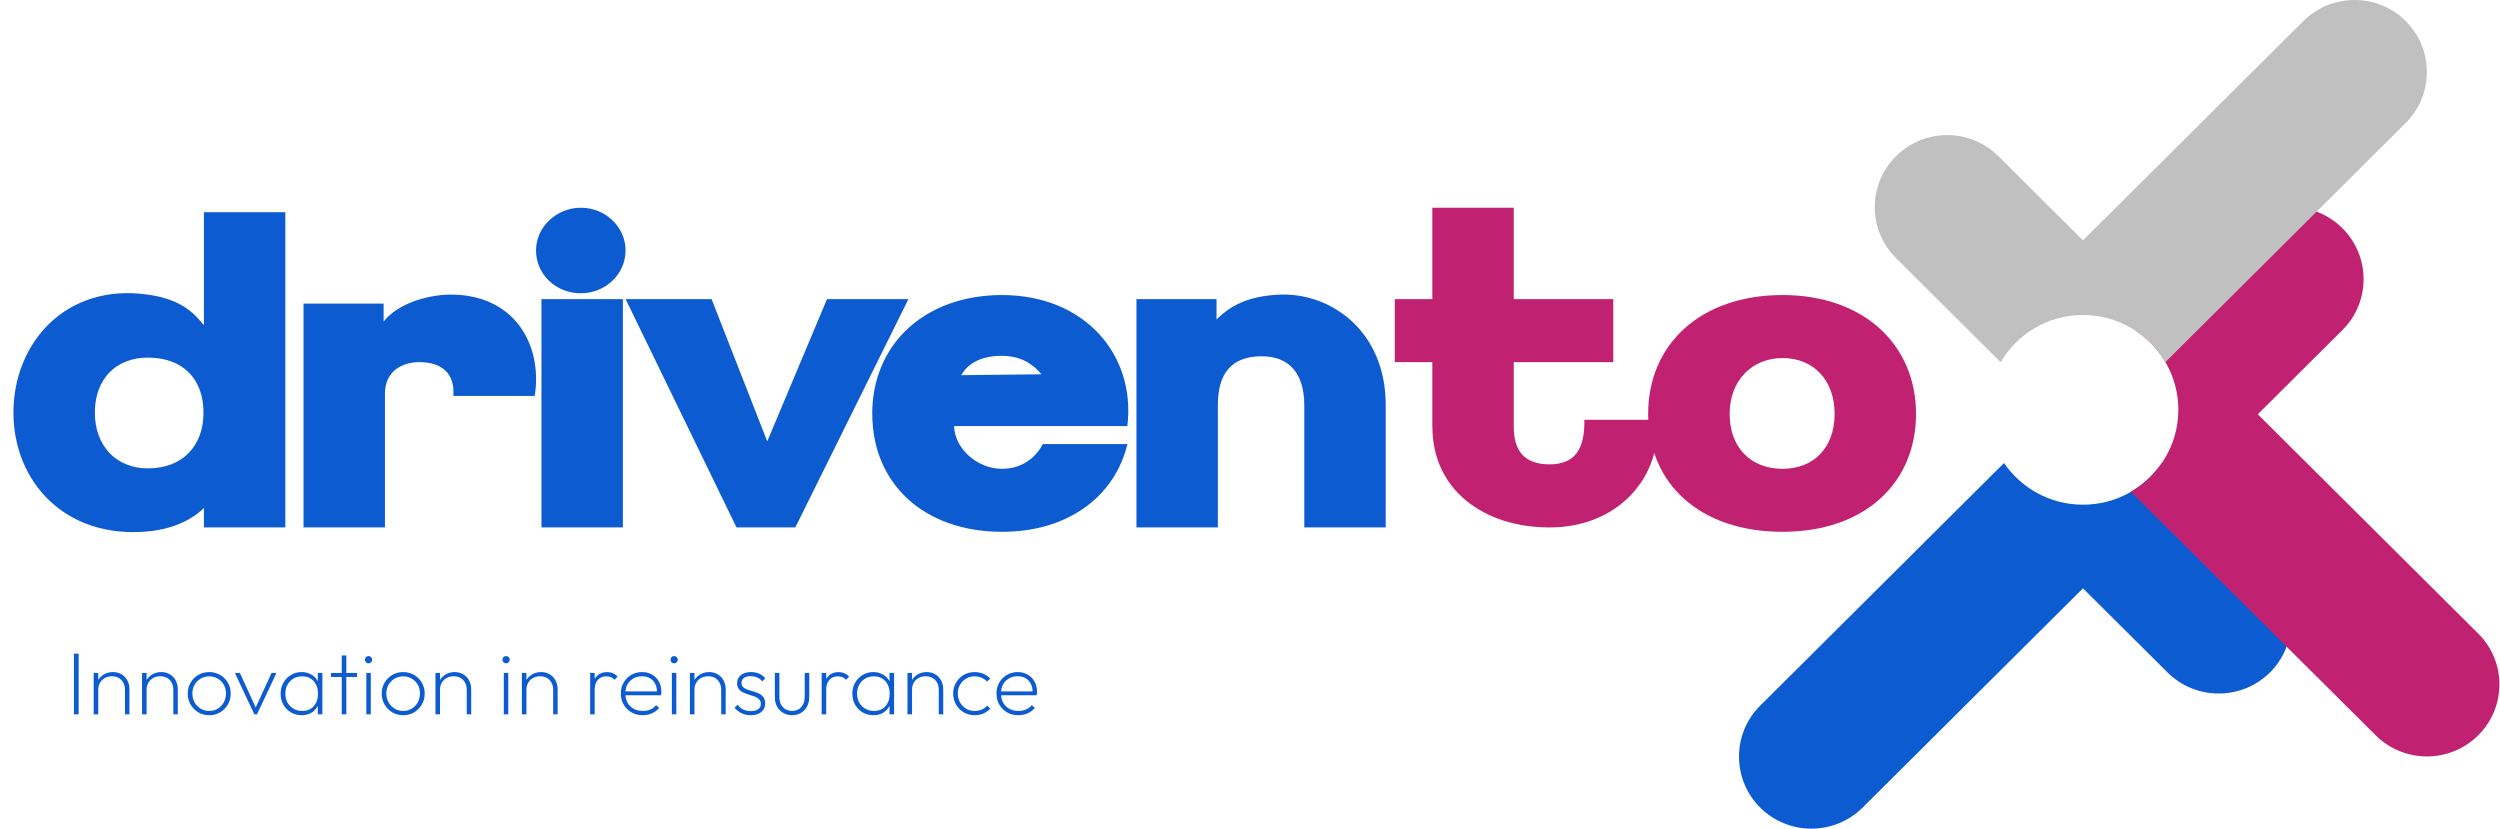
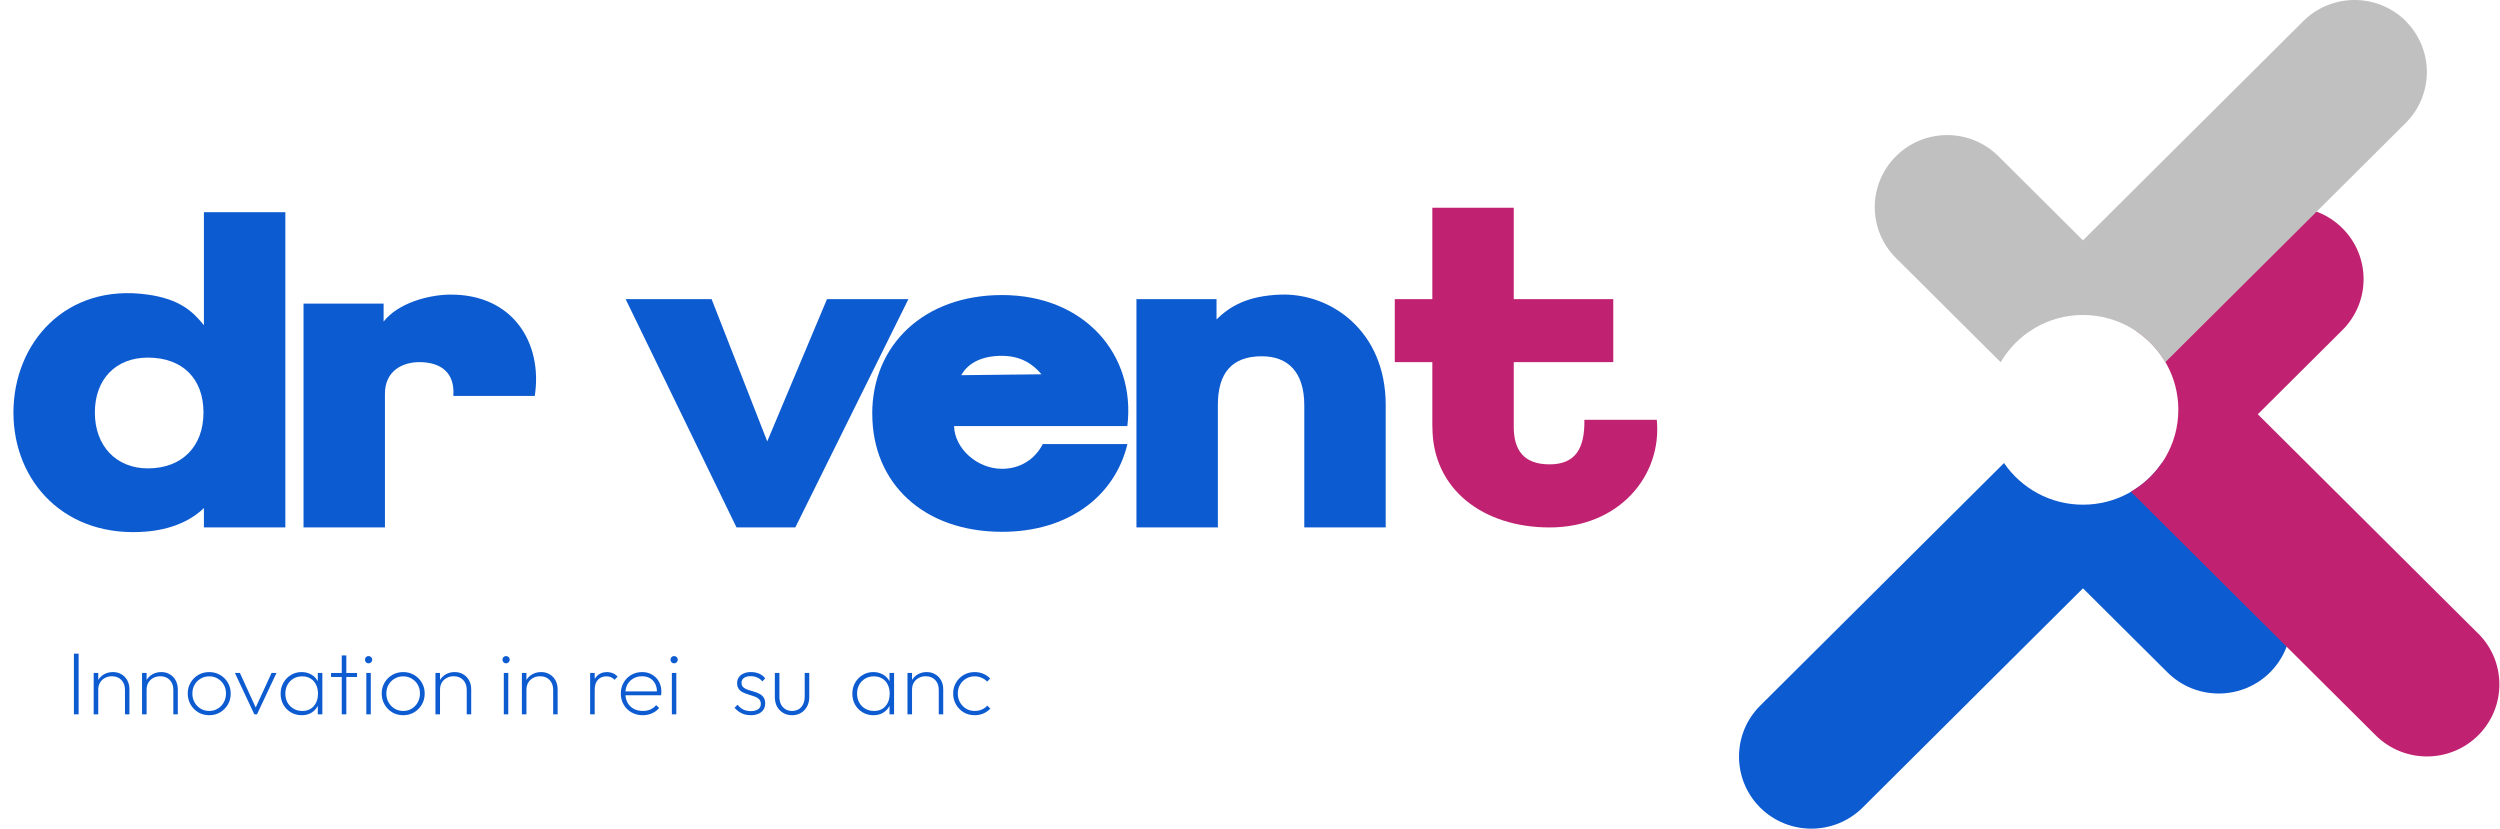
<svg xmlns="http://www.w3.org/2000/svg" width="178" height="59" viewBox="0 0 178 59" fill="none">
  <path d="M161.621 40.621L153.925 32.968C152.705 34.757 150.647 35.934 148.308 35.934C145.969 35.934 143.911 34.757 142.685 32.968L125.325 50.243C123.315 52.243 123.315 55.494 125.325 57.5C127.336 59.5 130.603 59.5 132.618 57.5L148.308 41.888L154.328 47.878C156.343 49.879 159.605 49.879 161.621 47.878C162.628 46.875 163.132 45.561 163.132 44.252C163.132 42.938 162.628 41.624 161.621 40.626" fill="#0D5BD0" />
  <path d="M176.445 45.107L160.756 29.495L166.776 23.504C168.792 21.498 168.792 18.253 166.776 16.247C165.768 15.244 164.448 14.743 163.132 14.743C161.812 14.743 160.491 15.244 159.488 16.247L152.116 23.583C153.914 24.797 155.097 26.85 155.097 29.178C155.097 31.669 153.734 33.839 151.718 35.01L169.152 52.359C171.168 54.359 174.43 54.359 176.445 52.359C178.461 50.353 178.461 47.107 176.445 45.102" fill="#C02271" />
  <path d="M171.29 1.5C169.279 -0.5 166.012 -0.5 163.997 1.5L148.307 17.113L142.287 11.122C140.272 9.116 137.01 9.116 134.994 11.122C133.987 12.125 133.483 13.439 133.483 14.748C133.483 16.062 133.987 17.377 134.994 18.374L142.447 25.79C143.624 23.779 145.804 22.427 148.307 22.427C150.811 22.427 152.996 23.784 154.168 25.79L171.284 8.758C173.295 6.752 173.295 3.506 171.284 1.5" fill="#C0C0C0" />
  <path d="M0.957 29.373C0.957 24.438 4.665 20.142 10.525 20.976C12.812 21.298 13.745 22.195 14.519 23.156V15.107H20.317V37.549H14.519V36.171C13.841 36.847 12.557 37.644 10.525 37.839C4.665 38.383 0.957 34.314 0.957 29.379V29.373ZM10.525 33.348C12.976 33.348 14.488 31.775 14.488 29.373C14.488 26.967 13.008 25.462 10.525 25.462C8.239 25.462 6.754 27.003 6.754 29.373C6.754 31.743 8.266 33.348 10.525 33.348Z" fill="#0D5BD0" />
  <path d="M21.611 21.615H27.313V22.897C28.31 21.615 30.405 21.008 31.985 20.976C36.557 20.913 38.653 24.47 38.075 28.191H32.277C32.404 26.523 31.375 25.784 29.859 25.784C28.633 25.784 27.408 26.423 27.408 28.027V37.549H21.611V21.615Z" fill="#0D5BD0" />
-   <path d="M38.165 17.835C38.165 16.136 39.644 14.79 41.352 14.79C43.124 14.79 44.54 16.168 44.54 17.835C44.54 19.503 43.124 20.881 41.352 20.881C39.581 20.881 38.165 19.535 38.165 17.835ZM38.552 21.298H44.349V37.549H38.552V21.298Z" fill="#0D5BD0" />
  <path d="M44.545 21.298H50.666L54.628 31.426L58.882 21.298H64.679L56.628 37.549H52.438L44.545 21.298Z" fill="#0D5BD0" />
  <path d="M62.102 29.468C62.102 24.533 65.809 21.007 71.347 21.007C77.207 21.007 80.883 25.24 80.268 30.334H67.931C67.963 31.906 69.543 33.379 71.347 33.379C72.603 33.379 73.664 32.74 74.248 31.616H80.273C79.371 35.369 76.019 37.865 71.352 37.865C65.746 37.865 62.107 34.403 62.107 29.468H62.102ZM74.152 26.649C73.51 25.879 72.641 25.335 71.315 25.335C69.867 25.335 68.896 25.879 68.445 26.713L74.147 26.649H74.152Z" fill="#0D5BD0" />
  <path d="M80.915 21.298H86.617V22.739C87.55 21.841 88.744 21.071 91.157 20.976C94.764 20.849 98.662 23.573 98.662 28.83V37.549H92.865V28.861C92.865 26.523 91.735 25.367 89.836 25.367C87.741 25.367 86.712 26.523 86.712 28.83V37.549H80.915V21.298Z" fill="#0D5BD0" />
  <path d="M101.982 30.402V25.784H99.309V21.298H101.982V14.79H107.78V21.298H114.866V25.784H107.78V30.402C107.78 32.007 108.459 33.062 110.326 33.062C112.193 33.062 112.84 31.907 112.808 29.89H117.963C118.351 33.865 115.29 37.554 110.331 37.554C105.594 37.554 101.988 34.831 101.988 30.408L101.982 30.402Z" fill="#C02271" />
-   <path d="M117.348 29.468C117.348 24.533 121.056 21.007 126.917 21.007C132.682 21.007 136.421 24.533 136.421 29.468C136.421 34.403 132.751 37.865 126.917 37.865C120.987 37.865 117.348 34.403 117.348 29.468ZM126.917 33.379C129.139 33.379 130.624 31.875 130.624 29.468C130.624 27.061 129.112 25.494 126.922 25.494C124.731 25.494 123.151 27.098 123.151 29.468C123.151 31.838 124.631 33.379 126.922 33.379H126.917Z" fill="#C02271" />
-   <path d="M72.501 50.923C72.208 50.923 71.943 50.856 71.705 50.721C71.472 50.586 71.287 50.402 71.151 50.17C71.016 49.937 70.948 49.676 70.948 49.384C70.948 49.093 71.013 48.833 71.145 48.605C71.276 48.373 71.457 48.189 71.686 48.054C71.919 47.919 72.178 47.852 72.463 47.852C72.734 47.852 72.972 47.913 73.175 48.035C73.383 48.154 73.544 48.318 73.659 48.529C73.778 48.74 73.837 48.983 73.837 49.258C73.837 49.283 73.835 49.317 73.831 49.359C73.827 49.397 73.82 49.446 73.812 49.505H71.177V49.226H73.627L73.519 49.315C73.528 49.082 73.489 48.88 73.404 48.707C73.32 48.529 73.197 48.392 73.035 48.295C72.874 48.198 72.681 48.149 72.456 48.149C72.223 48.149 72.017 48.202 71.839 48.308C71.66 48.409 71.52 48.55 71.419 48.732C71.321 48.913 71.272 49.125 71.272 49.365C71.272 49.619 71.323 49.84 71.425 50.03C71.531 50.216 71.677 50.362 71.864 50.467C72.051 50.569 72.269 50.619 72.52 50.619C72.711 50.619 72.887 50.586 73.048 50.518C73.213 50.446 73.351 50.341 73.462 50.201L73.678 50.41C73.542 50.571 73.371 50.697 73.163 50.79C72.959 50.879 72.738 50.923 72.501 50.923Z" fill="#0D5BD0" />
  <path d="M69.399 50.923C69.11 50.923 68.849 50.856 68.616 50.721C68.387 50.581 68.204 50.396 68.068 50.163C67.933 49.927 67.865 49.665 67.865 49.378C67.865 49.091 67.933 48.833 68.068 48.605C68.204 48.373 68.387 48.189 68.616 48.054C68.849 47.919 69.11 47.852 69.399 47.852C69.615 47.852 69.819 47.892 70.01 47.972C70.201 48.052 70.364 48.166 70.5 48.314L70.283 48.529C70.173 48.411 70.041 48.32 69.889 48.257C69.74 48.189 69.577 48.156 69.399 48.156C69.169 48.156 68.964 48.211 68.781 48.32C68.603 48.426 68.461 48.569 68.355 48.751C68.249 48.932 68.196 49.142 68.196 49.378C68.196 49.614 68.249 49.825 68.355 50.011C68.461 50.197 68.603 50.345 68.781 50.455C68.964 50.565 69.169 50.619 69.399 50.619C69.577 50.619 69.742 50.588 69.895 50.524C70.052 50.457 70.186 50.362 70.296 50.239L70.512 50.455C70.372 50.602 70.205 50.719 70.01 50.803C69.819 50.883 69.615 50.923 69.399 50.923Z" fill="#0D5BD0" />
  <path d="M66.84 50.86V49.112C66.84 48.825 66.755 48.593 66.585 48.415C66.415 48.238 66.191 48.149 65.91 48.149C65.72 48.149 65.55 48.191 65.401 48.276C65.257 48.356 65.142 48.468 65.058 48.612C64.977 48.755 64.937 48.922 64.937 49.112L64.771 49.017C64.771 48.793 64.824 48.595 64.93 48.422C65.036 48.244 65.181 48.105 65.363 48.004C65.546 47.902 65.754 47.852 65.987 47.852C66.22 47.852 66.424 47.907 66.598 48.016C66.776 48.122 66.914 48.267 67.012 48.453C67.109 48.639 67.158 48.846 67.158 49.074V50.86H66.84ZM64.612 50.86V47.915H64.937V50.86H64.612Z" fill="#0D5BD0" />
  <path d="M62.188 50.923C61.903 50.923 61.647 50.856 61.418 50.721C61.193 50.586 61.014 50.404 60.883 50.176C60.751 49.944 60.686 49.682 60.686 49.391C60.686 49.103 60.751 48.844 60.883 48.612C61.014 48.379 61.193 48.196 61.418 48.061C61.642 47.921 61.895 47.852 62.175 47.852C62.404 47.852 62.608 47.896 62.786 47.985C62.968 48.069 63.117 48.189 63.231 48.346C63.35 48.502 63.427 48.688 63.461 48.903V49.866C63.422 50.081 63.344 50.269 63.225 50.429C63.111 50.586 62.964 50.708 62.786 50.797C62.612 50.881 62.413 50.923 62.188 50.923ZM62.232 50.619C62.572 50.619 62.841 50.507 63.041 50.284C63.244 50.056 63.346 49.758 63.346 49.391C63.346 49.142 63.299 48.926 63.206 48.745C63.117 48.559 62.987 48.415 62.818 48.314C62.648 48.208 62.451 48.156 62.226 48.156C61.992 48.156 61.785 48.208 61.602 48.314C61.424 48.419 61.282 48.565 61.176 48.751C61.074 48.937 61.023 49.148 61.023 49.384C61.023 49.625 61.074 49.838 61.176 50.024C61.282 50.21 61.426 50.355 61.608 50.461C61.791 50.567 61.999 50.619 62.232 50.619ZM63.333 50.86V50.068L63.403 49.346L63.333 48.631V47.915H63.658V50.86H63.333Z" fill="#0D5BD0" />
-   <path d="M58.502 50.86V47.915H58.827V50.86H58.502ZM58.827 49.099L58.668 49.042C58.668 48.666 58.763 48.375 58.954 48.168C59.145 47.957 59.395 47.852 59.705 47.852C59.849 47.852 59.983 47.877 60.106 47.928C60.233 47.978 60.35 48.061 60.456 48.175L60.24 48.403C60.159 48.314 60.072 48.251 59.979 48.213C59.885 48.175 59.775 48.156 59.648 48.156C59.406 48.156 59.209 48.238 59.056 48.403C58.903 48.563 58.827 48.795 58.827 49.099Z" fill="#0D5BD0" />
  <path d="M56.397 50.923C56.16 50.923 55.948 50.869 55.761 50.759C55.574 50.649 55.428 50.497 55.322 50.303C55.22 50.109 55.169 49.885 55.169 49.631V47.915H55.494V49.619C55.494 49.817 55.53 49.992 55.602 50.145C55.678 50.292 55.784 50.408 55.92 50.493C56.056 50.577 56.215 50.62 56.397 50.62C56.669 50.62 56.885 50.529 57.047 50.347C57.212 50.161 57.295 49.919 57.295 49.619V47.915H57.62V49.631C57.62 49.885 57.566 50.109 57.46 50.303C57.358 50.497 57.214 50.649 57.028 50.759C56.845 50.869 56.635 50.923 56.397 50.923Z" fill="#0D5BD0" />
  <path d="M53.451 50.923C53.29 50.923 53.137 50.902 52.993 50.86C52.853 50.814 52.723 50.75 52.605 50.67C52.49 50.59 52.388 50.497 52.299 50.391L52.515 50.176C52.634 50.332 52.772 50.448 52.929 50.524C53.09 50.596 53.266 50.632 53.457 50.632C53.678 50.632 53.852 50.588 53.979 50.499C54.107 50.41 54.17 50.286 54.17 50.125C54.17 49.982 54.13 49.87 54.049 49.79C53.969 49.705 53.863 49.64 53.731 49.593C53.604 49.547 53.468 49.502 53.324 49.46C53.184 49.418 53.048 49.367 52.916 49.308C52.789 49.249 52.685 49.167 52.605 49.061C52.524 48.956 52.483 48.814 52.483 48.637C52.483 48.481 52.524 48.343 52.605 48.225C52.685 48.107 52.797 48.016 52.942 47.953C53.09 47.885 53.264 47.852 53.464 47.852C53.684 47.852 53.882 47.89 54.056 47.966C54.234 48.042 54.376 48.154 54.482 48.301L54.272 48.517C54.187 48.398 54.073 48.308 53.928 48.244C53.784 48.177 53.623 48.143 53.445 48.143C53.233 48.143 53.071 48.187 52.961 48.276C52.851 48.365 52.795 48.479 52.795 48.618C52.795 48.749 52.836 48.852 52.916 48.928C52.997 49.004 53.101 49.063 53.228 49.106C53.36 49.148 53.495 49.19 53.636 49.232C53.78 49.27 53.916 49.321 54.043 49.384C54.174 49.448 54.281 49.534 54.361 49.644C54.442 49.754 54.482 49.904 54.482 50.094C54.482 50.347 54.389 50.55 54.202 50.702C54.015 50.849 53.765 50.923 53.451 50.923Z" fill="#0D5BD0" />
-   <path d="M51.35 50.86V49.112C51.35 48.825 51.266 48.593 51.096 48.415C50.926 48.238 50.701 48.149 50.421 48.149C50.23 48.149 50.06 48.191 49.912 48.276C49.768 48.356 49.653 48.468 49.568 48.612C49.488 48.755 49.447 48.922 49.447 49.112L49.282 49.017C49.282 48.793 49.335 48.595 49.441 48.422C49.547 48.244 49.691 48.105 49.874 48.004C50.056 47.902 50.264 47.852 50.498 47.852C50.731 47.852 50.935 47.907 51.109 48.016C51.287 48.122 51.425 48.267 51.522 48.453C51.62 48.639 51.669 48.846 51.669 49.074V50.86H51.35ZM49.123 50.86V47.915H49.447V50.86H49.123Z" fill="#0D5BD0" />
  <path d="M47.836 50.86V47.915H48.154V50.86H47.836ZM47.995 47.231C47.923 47.231 47.862 47.205 47.811 47.155C47.764 47.1 47.741 47.037 47.741 46.965C47.741 46.893 47.764 46.834 47.811 46.787C47.862 46.737 47.923 46.711 47.995 46.711C48.068 46.711 48.129 46.737 48.18 46.787C48.231 46.834 48.256 46.893 48.256 46.965C48.256 47.037 48.231 47.1 48.18 47.155C48.129 47.205 48.068 47.231 47.995 47.231Z" fill="#0D5BD0" />
  <path d="M45.755 50.923C45.462 50.923 45.197 50.856 44.959 50.721C44.726 50.586 44.541 50.402 44.406 50.17C44.27 49.937 44.202 49.676 44.202 49.384C44.202 49.093 44.268 48.833 44.399 48.605C44.531 48.373 44.711 48.189 44.94 48.054C45.173 47.919 45.432 47.852 45.717 47.852C45.988 47.852 46.226 47.913 46.429 48.035C46.637 48.154 46.799 48.318 46.913 48.529C47.032 48.74 47.091 48.983 47.091 49.258C47.091 49.283 47.089 49.317 47.085 49.359C47.081 49.397 47.074 49.446 47.066 49.505H44.431V49.226H46.881L46.773 49.315C46.782 49.082 46.743 48.88 46.659 48.707C46.574 48.529 46.451 48.392 46.289 48.295C46.128 48.198 45.935 48.149 45.71 48.149C45.477 48.149 45.271 48.202 45.093 48.308C44.915 48.409 44.775 48.55 44.673 48.732C44.575 48.913 44.526 49.125 44.526 49.365C44.526 49.619 44.577 49.84 44.679 50.03C44.785 50.216 44.932 50.362 45.118 50.467C45.305 50.569 45.523 50.619 45.774 50.619C45.965 50.619 46.141 50.586 46.302 50.518C46.468 50.446 46.606 50.341 46.716 50.201L46.932 50.41C46.797 50.571 46.625 50.697 46.417 50.79C46.213 50.879 45.992 50.923 45.755 50.923Z" fill="#0D5BD0" />
  <path d="M42.018 50.86V47.915H42.343V50.86H42.018ZM42.343 49.099L42.184 49.042C42.184 48.666 42.279 48.375 42.47 48.168C42.661 47.957 42.911 47.852 43.221 47.852C43.365 47.852 43.499 47.877 43.622 47.928C43.749 47.978 43.866 48.061 43.972 48.175L43.756 48.403C43.675 48.314 43.588 48.251 43.495 48.213C43.402 48.175 43.291 48.156 43.164 48.156C42.922 48.156 42.725 48.238 42.572 48.403C42.419 48.563 42.343 48.795 42.343 49.099Z" fill="#0D5BD0" />
  <path d="M39.385 50.86V49.112C39.385 48.825 39.3 48.593 39.131 48.415C38.961 48.238 38.736 48.149 38.456 48.149C38.265 48.149 38.095 48.191 37.947 48.276C37.803 48.356 37.688 48.468 37.603 48.612C37.523 48.755 37.482 48.922 37.482 49.112L37.317 49.017C37.317 48.793 37.37 48.595 37.476 48.422C37.582 48.244 37.726 48.105 37.909 48.004C38.091 47.902 38.299 47.852 38.532 47.852C38.766 47.852 38.969 47.907 39.144 48.016C39.322 48.122 39.46 48.267 39.557 48.453C39.655 48.639 39.704 48.846 39.704 49.074V50.86H39.385ZM37.158 50.86V47.915H37.482V50.86H37.158Z" fill="#0D5BD0" />
  <path d="M35.871 50.86V47.915H36.189V50.86H35.871ZM36.03 47.231C35.958 47.231 35.897 47.205 35.846 47.155C35.799 47.1 35.776 47.037 35.776 46.965C35.776 46.893 35.799 46.834 35.846 46.787C35.897 46.737 35.958 46.711 36.03 46.711C36.102 46.711 36.164 46.737 36.215 46.787C36.266 46.834 36.291 46.893 36.291 46.965C36.291 47.037 36.266 47.1 36.215 47.155C36.164 47.205 36.102 47.231 36.03 47.231Z" fill="#0D5BD0" />
  <path d="M33.232 50.86V49.112C33.232 48.825 33.147 48.593 32.977 48.415C32.808 48.238 32.583 48.149 32.303 48.149C32.112 48.149 31.942 48.191 31.793 48.276C31.649 48.356 31.535 48.468 31.45 48.612C31.369 48.755 31.329 48.922 31.329 49.112L31.163 49.017C31.163 48.793 31.216 48.595 31.323 48.422C31.428 48.244 31.573 48.105 31.755 48.004C31.938 47.902 32.146 47.852 32.379 47.852C32.612 47.852 32.816 47.907 32.99 48.016C33.168 48.122 33.306 48.267 33.404 48.453C33.501 48.639 33.55 48.846 33.55 49.074V50.86H33.232ZM31.004 50.86V47.915H31.329V50.86H31.004Z" fill="#0D5BD0" />
  <path d="M28.711 50.923C28.423 50.923 28.162 50.856 27.928 50.721C27.699 50.581 27.517 50.396 27.381 50.163C27.245 49.927 27.177 49.665 27.177 49.378C27.177 49.091 27.245 48.833 27.381 48.605C27.517 48.373 27.699 48.189 27.928 48.054C28.162 47.919 28.423 47.852 28.711 47.852C28.995 47.852 29.252 47.919 29.481 48.054C29.715 48.189 29.899 48.373 30.035 48.605C30.171 48.833 30.239 49.091 30.239 49.378C30.239 49.669 30.171 49.931 30.035 50.163C29.899 50.396 29.715 50.581 29.481 50.721C29.252 50.856 28.995 50.923 28.711 50.923ZM28.711 50.619C28.936 50.619 29.137 50.565 29.316 50.455C29.498 50.345 29.64 50.197 29.742 50.011C29.848 49.821 29.901 49.608 29.901 49.372C29.901 49.139 29.848 48.932 29.742 48.751C29.64 48.569 29.498 48.426 29.316 48.32C29.137 48.211 28.936 48.156 28.711 48.156C28.482 48.156 28.276 48.211 28.094 48.32C27.916 48.426 27.773 48.569 27.667 48.751C27.561 48.932 27.508 49.142 27.508 49.378C27.508 49.614 27.561 49.825 27.667 50.011C27.773 50.197 27.916 50.345 28.094 50.455C28.276 50.565 28.482 50.619 28.711 50.619Z" fill="#0D5BD0" />
  <path d="M26.082 50.86V47.915H26.4V50.86H26.082ZM26.241 47.231C26.169 47.231 26.107 47.205 26.056 47.155C26.009 47.1 25.986 47.037 25.986 46.965C25.986 46.893 26.009 46.834 26.056 46.787C26.107 46.737 26.169 46.711 26.241 46.711C26.313 46.711 26.374 46.737 26.425 46.787C26.476 46.834 26.502 46.893 26.502 46.965C26.502 47.037 26.476 47.1 26.425 47.155C26.374 47.205 26.313 47.231 26.241 47.231Z" fill="#0D5BD0" />
  <path d="M24.333 50.86V46.667H24.658V50.86H24.333ZM23.57 48.2V47.915H25.422V48.2H23.57Z" fill="#0D5BD0" />
  <path d="M21.482 50.923C21.197 50.923 20.941 50.856 20.711 50.721C20.487 50.586 20.308 50.404 20.177 50.176C20.045 49.944 19.98 49.682 19.98 49.391C19.98 49.103 20.045 48.844 20.177 48.612C20.308 48.379 20.487 48.196 20.711 48.061C20.936 47.921 21.189 47.852 21.469 47.852C21.698 47.852 21.902 47.896 22.08 47.985C22.262 48.069 22.411 48.189 22.525 48.346C22.644 48.502 22.721 48.688 22.755 48.903V49.866C22.716 50.081 22.638 50.269 22.519 50.429C22.404 50.586 22.258 50.708 22.08 50.797C21.906 50.881 21.706 50.923 21.482 50.923ZM21.526 50.619C21.866 50.619 22.135 50.507 22.334 50.284C22.538 50.056 22.64 49.758 22.64 49.391C22.64 49.142 22.593 48.926 22.5 48.745C22.411 48.559 22.281 48.415 22.112 48.314C21.942 48.208 21.745 48.156 21.52 48.156C21.286 48.156 21.078 48.208 20.896 48.314C20.718 48.419 20.576 48.565 20.47 48.751C20.368 48.937 20.317 49.148 20.317 49.384C20.317 49.625 20.368 49.838 20.47 50.024C20.576 50.21 20.72 50.355 20.902 50.461C21.085 50.567 21.293 50.619 21.526 50.619ZM22.627 50.86V50.068L22.697 49.346L22.627 48.631V47.915H22.952V50.86H22.627Z" fill="#0D5BD0" />
  <path d="M18.107 50.86L16.726 47.915H17.082L18.304 50.588H18.107L19.335 47.915H19.685L18.298 50.86H18.107Z" fill="#0D5BD0" />
  <path d="M14.9 50.923C14.611 50.923 14.35 50.856 14.117 50.721C13.888 50.581 13.706 50.396 13.57 50.163C13.434 49.927 13.366 49.665 13.366 49.378C13.366 49.091 13.434 48.833 13.57 48.605C13.706 48.373 13.888 48.189 14.117 48.054C14.35 47.919 14.611 47.852 14.9 47.852C15.184 47.852 15.441 47.919 15.67 48.054C15.903 48.189 16.088 48.373 16.224 48.605C16.36 48.833 16.427 49.091 16.427 49.378C16.427 49.669 16.36 49.931 16.224 50.163C16.088 50.396 15.903 50.581 15.67 50.721C15.441 50.856 15.184 50.923 14.9 50.923ZM14.9 50.619C15.125 50.619 15.326 50.565 15.505 50.455C15.687 50.345 15.829 50.197 15.931 50.011C16.037 49.821 16.09 49.608 16.09 49.372C16.09 49.139 16.037 48.932 15.931 48.751C15.829 48.569 15.687 48.426 15.505 48.32C15.326 48.211 15.125 48.156 14.9 48.156C14.671 48.156 14.465 48.211 14.283 48.32C14.104 48.426 13.962 48.569 13.856 48.751C13.75 48.932 13.697 49.142 13.697 49.378C13.697 49.614 13.75 49.825 13.856 50.011C13.962 50.197 14.104 50.345 14.283 50.455C14.465 50.565 14.671 50.619 14.9 50.619Z" fill="#0D5BD0" />
  <path d="M12.341 50.86V49.112C12.341 48.825 12.256 48.593 12.087 48.415C11.917 48.238 11.692 48.149 11.412 48.149C11.221 48.149 11.051 48.191 10.903 48.276C10.758 48.356 10.644 48.468 10.559 48.612C10.478 48.755 10.438 48.922 10.438 49.112L10.273 49.017C10.273 48.793 10.326 48.595 10.432 48.422C10.538 48.244 10.682 48.105 10.864 48.004C11.047 47.902 11.255 47.852 11.488 47.852C11.722 47.852 11.925 47.907 12.099 48.016C12.277 48.122 12.415 48.267 12.513 48.453C12.611 48.639 12.659 48.846 12.659 49.074V50.86H12.341ZM10.114 50.86V47.915H10.438V50.86H10.114Z" fill="#0D5BD0" />
  <path d="M8.898 50.86V49.112C8.898 48.825 8.813 48.593 8.643 48.415C8.473 48.238 8.248 48.149 7.968 48.149C7.777 48.149 7.608 48.191 7.459 48.276C7.315 48.356 7.2 48.468 7.116 48.612C7.035 48.755 6.995 48.922 6.995 49.112L6.829 49.017C6.829 48.793 6.882 48.595 6.988 48.422C7.094 48.244 7.239 48.105 7.421 48.004C7.603 47.902 7.811 47.852 8.045 47.852C8.278 47.852 8.482 47.907 8.656 48.016C8.834 48.122 8.972 48.267 9.07 48.453C9.167 48.639 9.216 48.846 9.216 49.074V50.86H8.898ZM6.67 50.86V47.915H6.995V50.86H6.67Z" fill="#0D5BD0" />
  <path d="M5.262 50.86V46.541H5.599V50.86H5.262Z" fill="#0D5BD0" />
</svg>